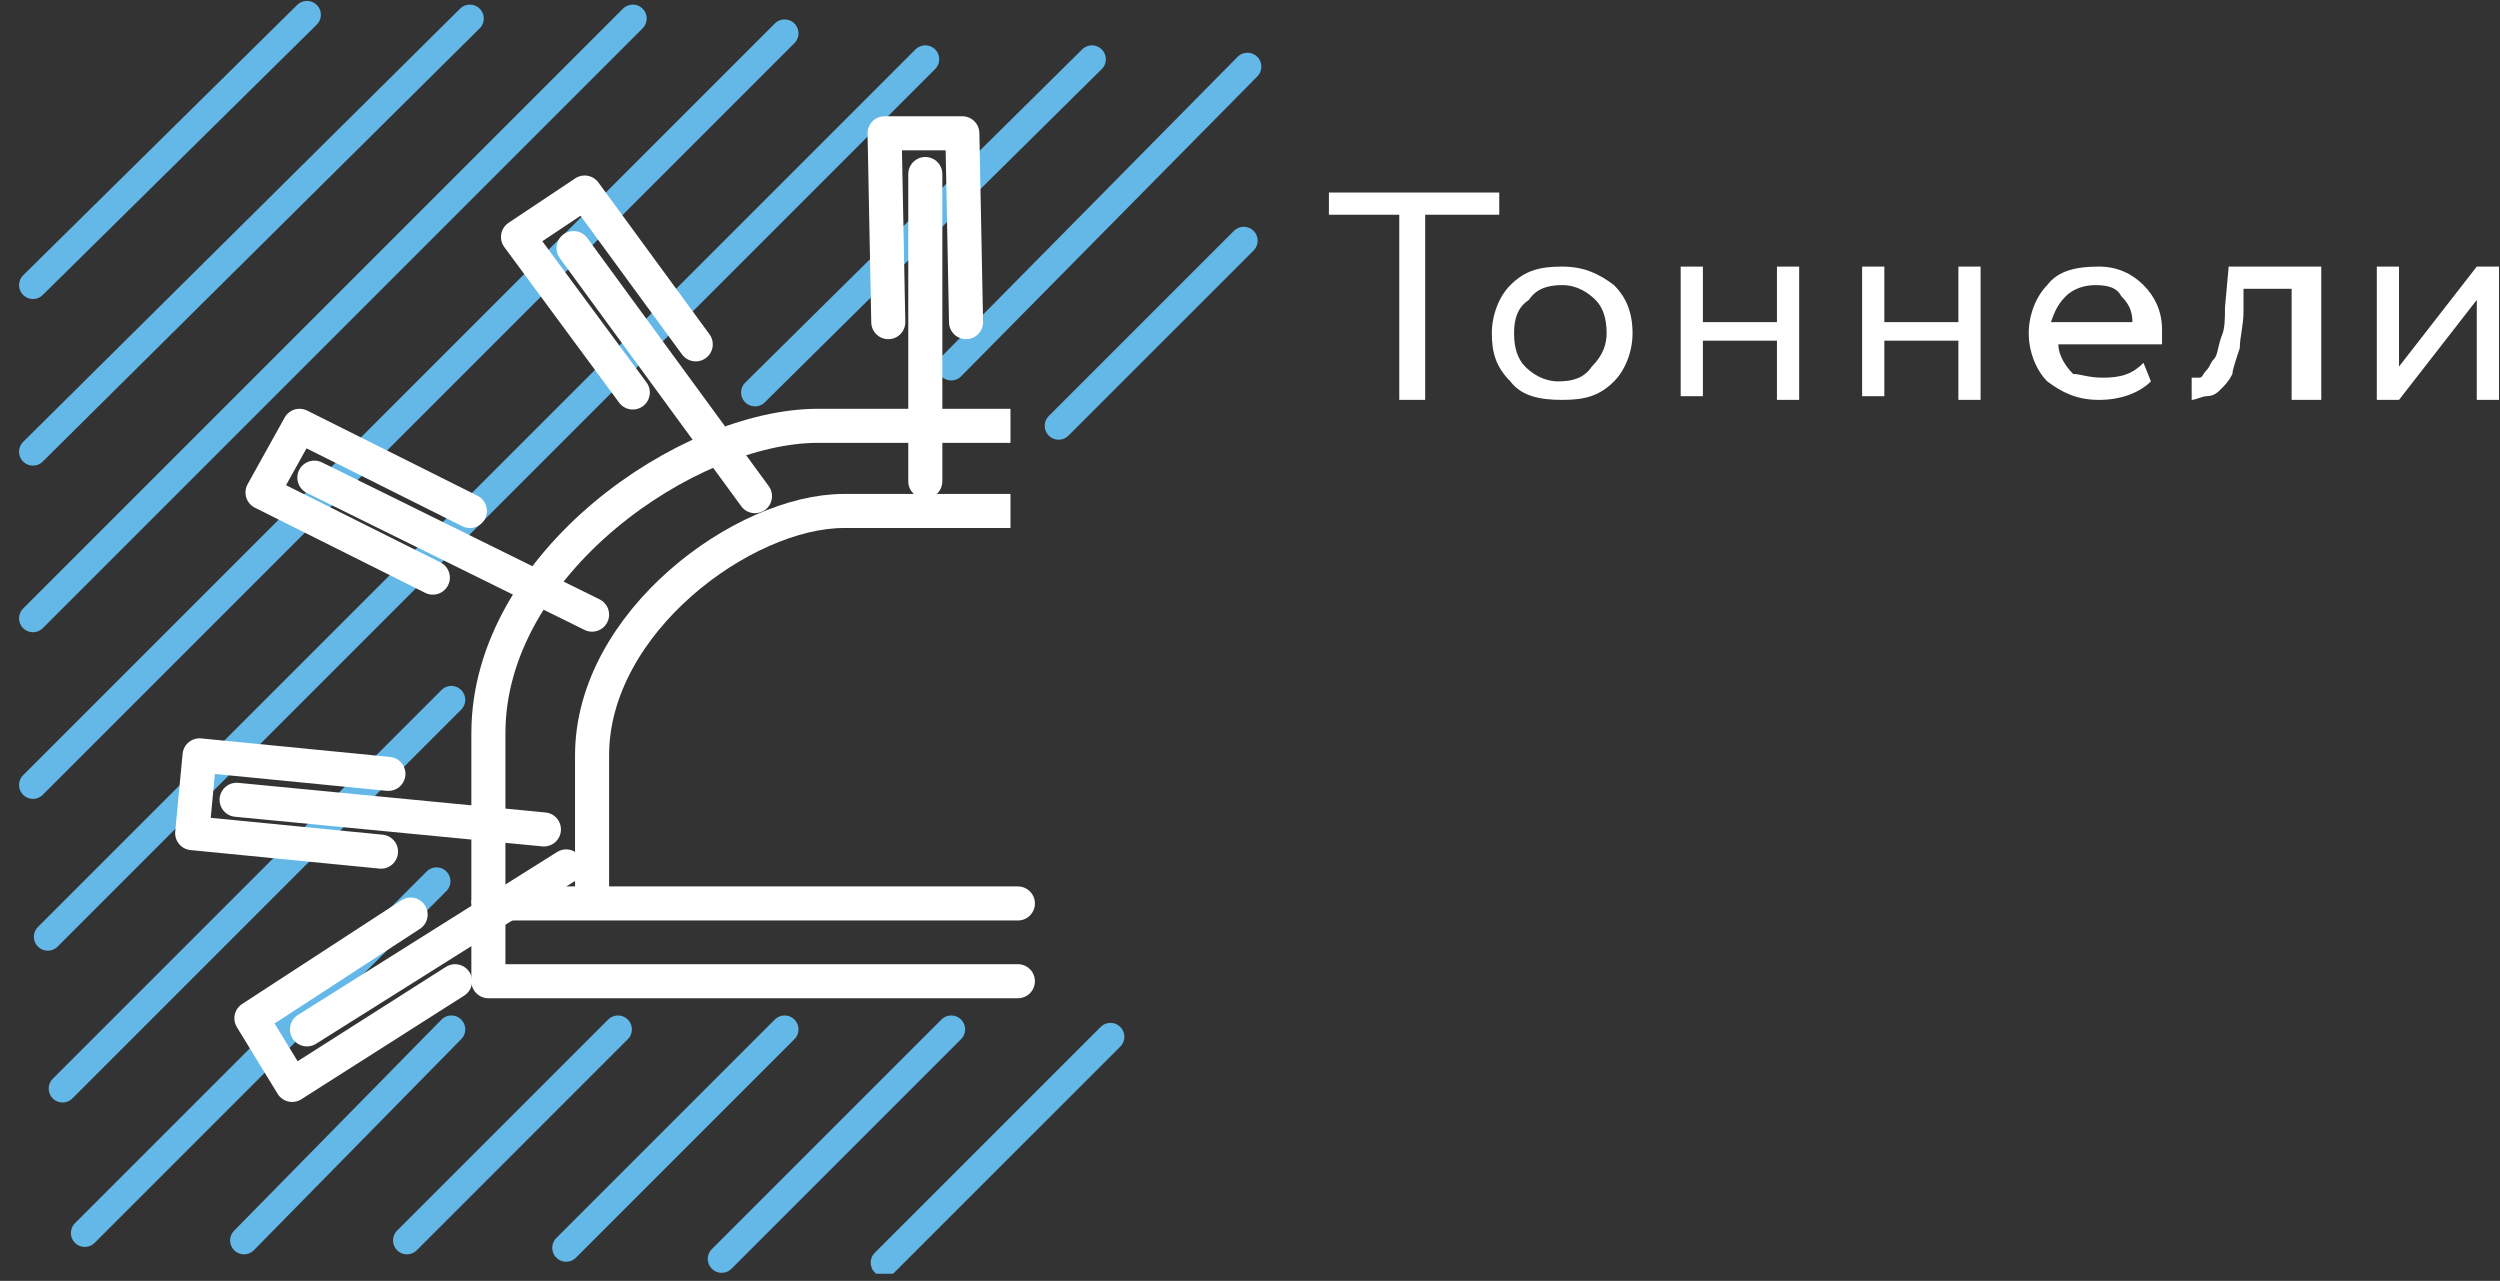
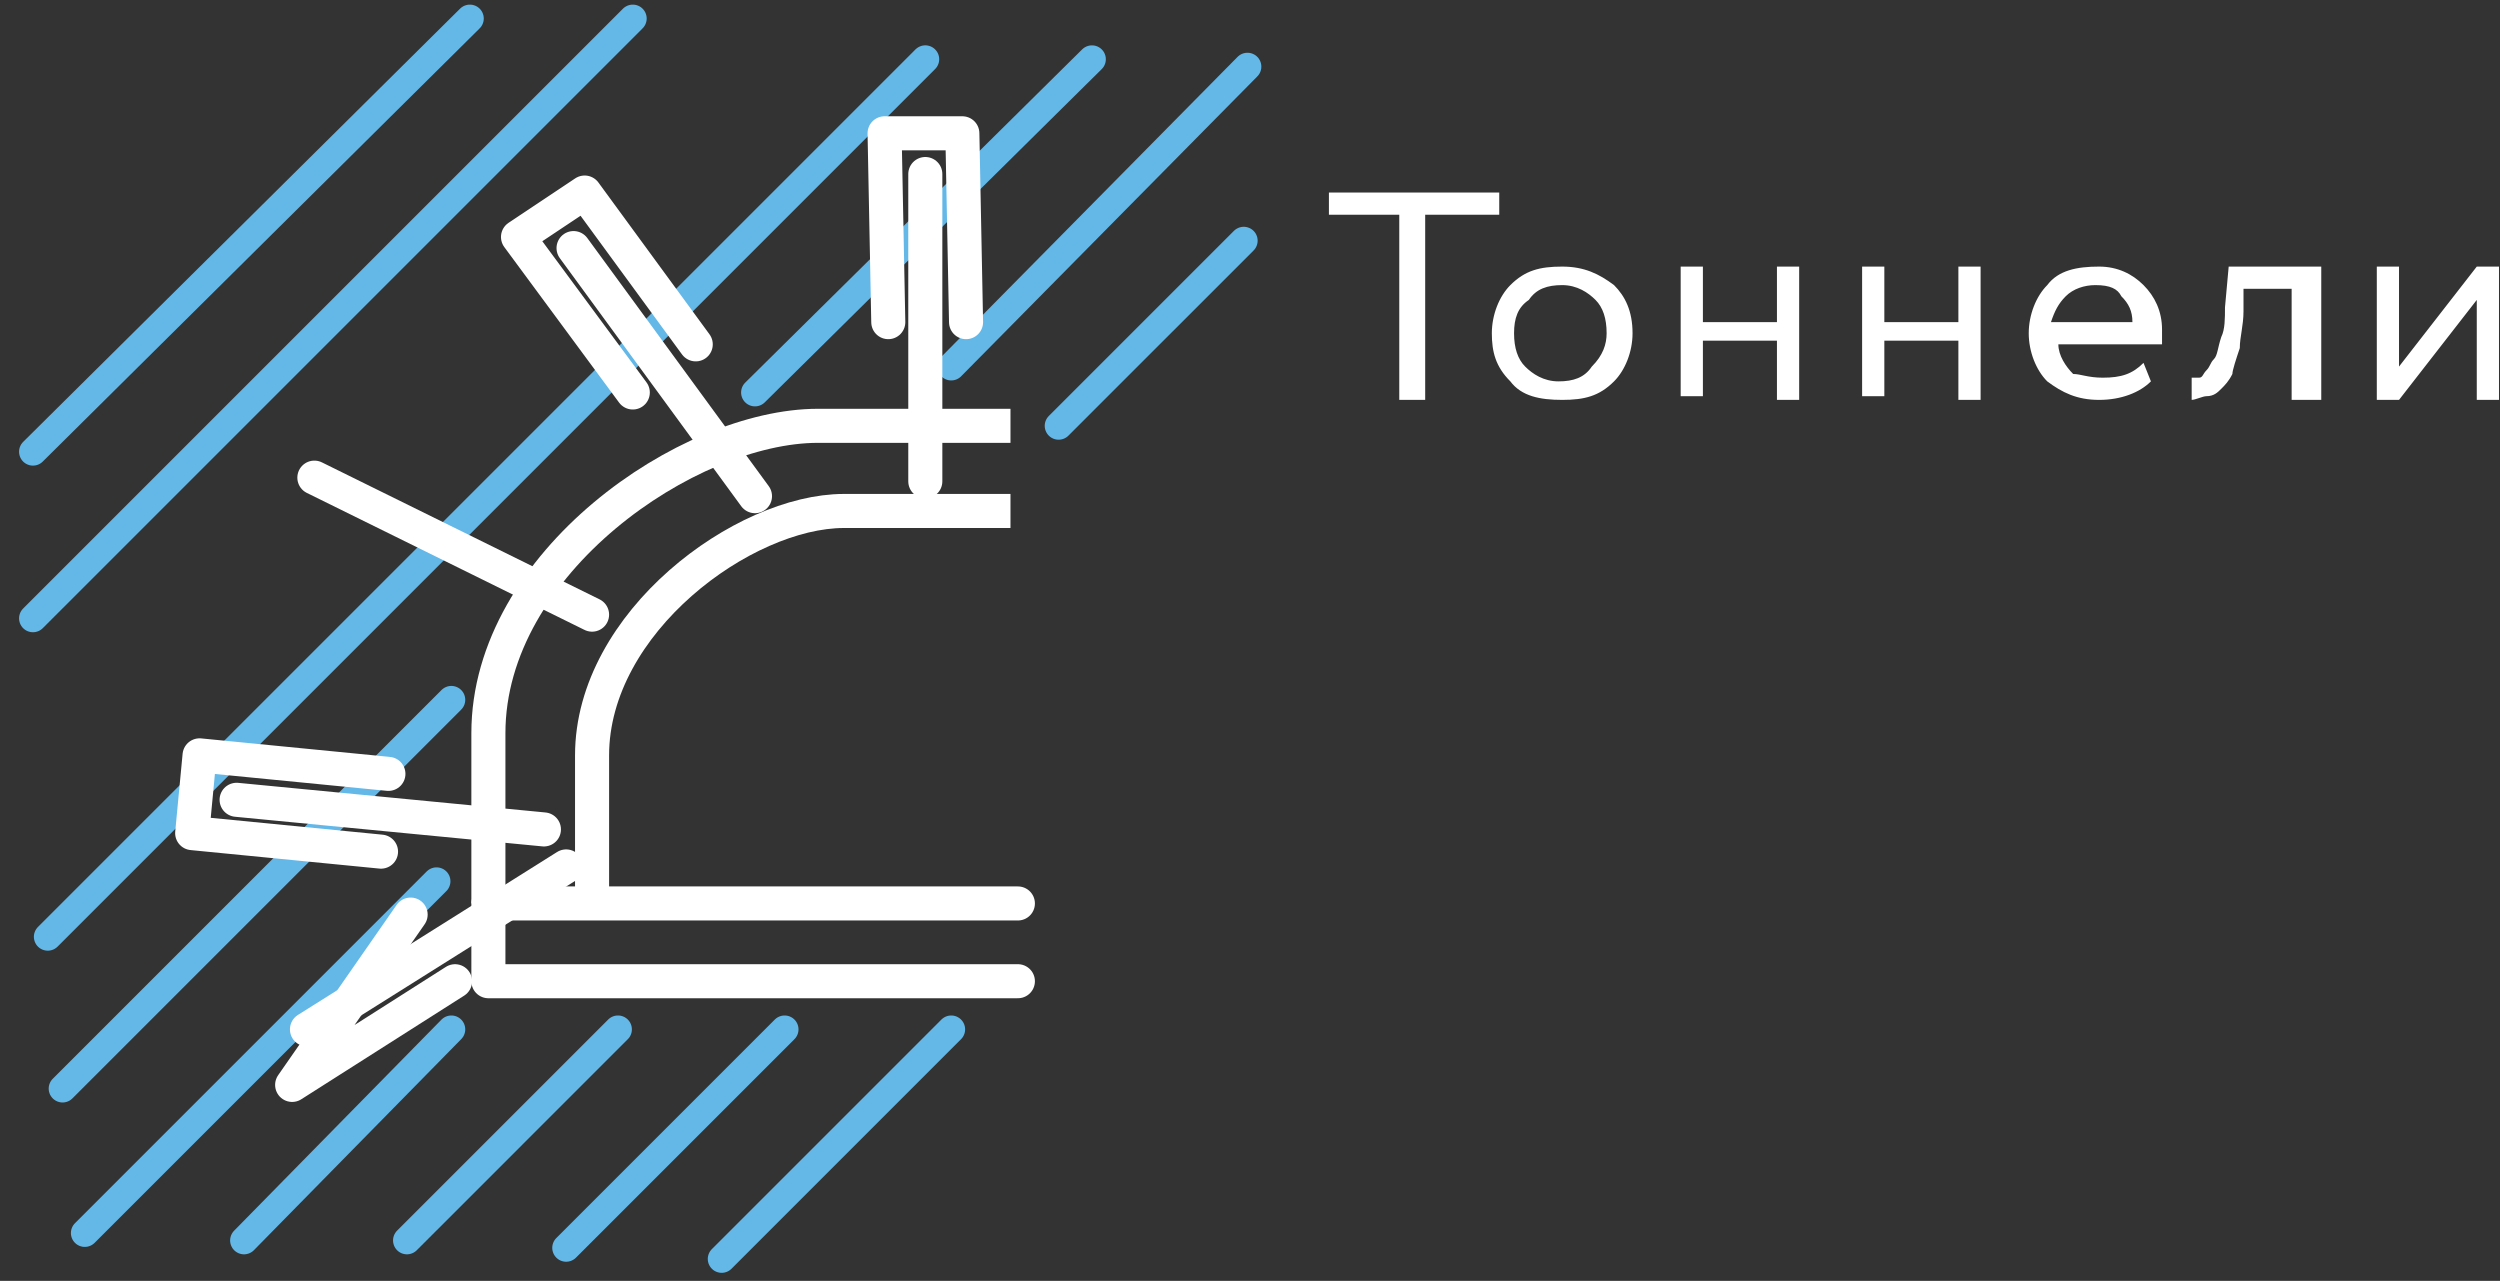
<svg xmlns="http://www.w3.org/2000/svg" width="162" height="83" viewBox="0 0 162 83" fill="none">
  <rect x="0" y="0" width="162" height="83" fill="#333333" stroke="none" />
  <g clip-path="url(#clip0)">
-     <path d="M71.958 67.183L57.321 81.819" stroke="#63B8E8" stroke-width="1.8" stroke-miterlimit="10" stroke-linecap="round" stroke-linejoin="round" />
    <path d="M61.64 66.703L46.764 81.579" stroke="#63B8E8" stroke-width="1.8" stroke-miterlimit="10" stroke-linecap="round" stroke-linejoin="round" />
    <path d="M50.843 66.703L36.686 80.86" stroke="#63B8E8" stroke-width="1.8" stroke-miterlimit="10" stroke-linecap="round" stroke-linejoin="round" />
    <path d="M40.046 66.703L26.369 80.38" stroke="#63B8E8" stroke-width="1.8" stroke-miterlimit="10" stroke-linecap="round" stroke-linejoin="round" />
    <path d="M29.248 66.703L15.812 80.38" stroke="#63B8E8" stroke-width="1.8" stroke-miterlimit="10" stroke-linecap="round" stroke-linejoin="round" />
    <path d="M80.595 15.596L68.598 27.593" stroke="#63B8E8" stroke-width="1.8" stroke-miterlimit="10" stroke-linecap="round" stroke-linejoin="round" />
    <path d="M28.288 57.105L5.494 79.9" stroke="#63B8E8" stroke-width="1.8" stroke-miterlimit="10" stroke-linecap="round" stroke-linejoin="round" />
    <path d="M80.835 4.318L61.64 23.753" stroke="#63B8E8" stroke-width="1.8" stroke-miterlimit="10" stroke-linecap="round" stroke-linejoin="round" />
    <path d="M70.758 3.839L48.923 25.433" stroke="#63B8E8" stroke-width="1.8" stroke-miterlimit="10" stroke-linecap="round" stroke-linejoin="round" />
    <path d="M29.248 45.348L4.055 70.541" stroke="#63B8E8" stroke-width="1.8" stroke-miterlimit="10" stroke-linecap="round" stroke-linejoin="round" />
    <path d="M59.96 3.838L3.095 60.704" stroke="#63B8E8" stroke-width="1.8" stroke-miterlimit="10" stroke-linecap="round" stroke-linejoin="round" />
-     <path d="M50.843 2.159L2.135 50.867" stroke="#63B8E8" stroke-width="1.8" stroke-miterlimit="10" stroke-linecap="round" stroke-linejoin="round" />
    <path d="M41.005 1.199L2.135 40.069" stroke="#63B8E8" stroke-width="1.8" stroke-miterlimit="10" stroke-linecap="round" stroke-linejoin="round" />
    <path d="M30.448 1.199L2.135 29.272" stroke="#63B8E8" stroke-width="1.8" stroke-miterlimit="10" stroke-linecap="round" stroke-linejoin="round" />
-     <path d="M19.891 0.959L2.136 18.475" stroke="#63B8E8" stroke-width="1.8" stroke-miterlimit="10" stroke-linecap="round" stroke-linejoin="round" />
    <path d="M31.648 58.545V47.508C31.648 36.471 44.604 27.593 53.002 27.593H65.479" stroke="white" stroke-width="2.207" stroke-miterlimit="10" />
    <path d="M38.366 57.825V48.947C38.366 40.309 48.203 33.111 54.682 33.111H65.479" stroke="white" stroke-width="2.207" stroke-miterlimit="10" />
    <path d="M35.246 53.747L15.332 51.827" stroke="white" stroke-width="2.207" stroke-miterlimit="10" stroke-linecap="round" stroke-linejoin="round" />
    <path d="M25.169 50.147L12.932 48.947L12.453 53.986L24.69 55.186" stroke="white" stroke-width="2.207" stroke-miterlimit="10" stroke-linecap="round" stroke-linejoin="round" />
    <path d="M38.366 39.829L20.371 30.951" stroke="white" stroke-width="2.207" stroke-miterlimit="10" stroke-linecap="round" stroke-linejoin="round" />
-     <path d="M30.448 33.111L19.411 27.593L17.011 31.912L28.048 37.43" stroke="white" stroke-width="2.207" stroke-miterlimit="10" stroke-linecap="round" stroke-linejoin="round" />
    <path d="M48.923 32.152L37.166 16.076" stroke="white" stroke-width="2.207" stroke-miterlimit="10" stroke-linecap="round" stroke-linejoin="round" />
    <path d="M45.084 22.314L37.886 12.477L33.567 15.356L41.005 25.433" stroke="white" stroke-width="2.207" stroke-miterlimit="10" stroke-linecap="round" stroke-linejoin="round" />
    <path d="M59.96 31.192V11.277" stroke="white" stroke-width="2.207" stroke-miterlimit="10" stroke-linecap="round" stroke-linejoin="round" />
    <path d="M62.6 20.875L62.36 8.638H57.321L57.561 20.875" stroke="white" stroke-width="2.207" stroke-miterlimit="10" stroke-linecap="round" stroke-linejoin="round" />
    <path d="M36.686 56.145L19.891 66.703" stroke="white" stroke-width="2.207" stroke-miterlimit="10" stroke-linecap="round" stroke-linejoin="round" />
-     <path d="M26.609 59.265L16.291 65.983L18.931 70.302L29.488 63.584" stroke="white" stroke-width="2.207" stroke-miterlimit="10" stroke-linecap="round" stroke-linejoin="round" />
+     <path d="M26.609 59.265L18.931 70.302L29.488 63.584" stroke="white" stroke-width="2.207" stroke-miterlimit="10" stroke-linecap="round" stroke-linejoin="round" />
    <path d="M65.959 63.583H31.648V58.544H65.959" stroke="white" stroke-width="2.207" stroke-miterlimit="10" stroke-linecap="round" stroke-linejoin="round" />
    <path d="M86.114 13.916V12.477H97.151V13.916H92.352V25.913H90.673V13.916H86.114ZM97.871 24.713C96.911 23.754 96.671 22.794 96.671 21.594C96.671 20.395 97.151 19.195 97.871 18.475C98.831 17.515 99.79 17.275 101.23 17.275C102.67 17.275 103.629 17.755 104.589 18.475C105.309 19.195 105.789 20.155 105.789 21.594C105.789 22.794 105.309 23.994 104.589 24.713C103.629 25.673 102.67 25.913 101.23 25.913C99.79 25.913 98.591 25.673 97.871 24.713ZM98.111 21.594C98.111 22.554 98.351 23.274 98.831 23.754C99.311 24.234 100.03 24.713 100.99 24.713C101.95 24.713 102.67 24.474 103.149 23.754C103.869 23.034 104.109 22.314 104.109 21.594C104.109 20.634 103.869 19.915 103.389 19.435C102.91 18.955 102.19 18.475 101.23 18.475C100.27 18.475 99.55 18.715 99.07 19.435C98.351 19.915 98.111 20.634 98.111 21.594ZM115.146 25.913V22.074H110.348V25.673H108.908V17.275H110.348V20.874H115.146V17.275H116.586V25.913H115.146ZM126.903 25.913V22.074H122.105V25.673H120.665V17.275H122.105V20.874H126.903V17.275H128.343V25.913H126.903ZM136.261 24.474C137.461 24.474 138.181 24.234 138.9 23.514L139.38 24.713C138.661 25.433 137.461 25.913 136.021 25.913C134.582 25.913 133.622 25.433 132.662 24.713C131.942 23.994 131.462 22.794 131.462 21.594C131.462 20.395 131.942 19.195 132.662 18.475C133.382 17.515 134.582 17.275 136.021 17.275C137.221 17.275 138.181 17.755 138.9 18.475C139.62 19.195 140.1 20.155 140.1 21.354C140.1 21.834 140.1 22.074 140.1 22.314H133.382C133.382 23.034 133.862 23.754 134.342 24.234C134.821 24.234 135.301 24.474 136.261 24.474ZM135.781 18.475C135.061 18.475 134.342 18.715 133.862 19.195C133.382 19.675 133.142 20.155 132.902 20.874H138.181C138.181 20.155 137.941 19.675 137.461 19.195C137.221 18.715 136.741 18.475 135.781 18.475ZM148.498 25.913V18.715H145.379V20.155C145.379 21.114 145.139 21.834 145.139 22.554C144.899 23.274 144.659 23.994 144.659 24.234C144.419 24.713 144.179 24.953 143.939 25.193C143.699 25.433 143.459 25.673 142.979 25.673C142.739 25.673 142.26 25.913 142.02 25.913V24.474C142.26 24.474 142.26 24.474 142.5 24.474C142.739 24.474 142.739 24.234 142.979 23.994C143.219 23.754 143.219 23.514 143.459 23.274C143.699 23.034 143.699 22.554 143.939 21.834C144.179 21.354 144.179 20.634 144.179 19.915L144.419 17.275H150.418V25.913H148.498ZM155.456 25.913H154.017V17.275H155.456V23.754L160.495 17.275H161.935V25.913H160.495V19.435L155.456 25.913Z" fill="white" />
  </g>
  <defs>
    <clipPath id="clip0">
      <rect width="161.239" height="82.539" fill="white" transform="translate(0.695)" />
    </clipPath>
  </defs>
</svg>